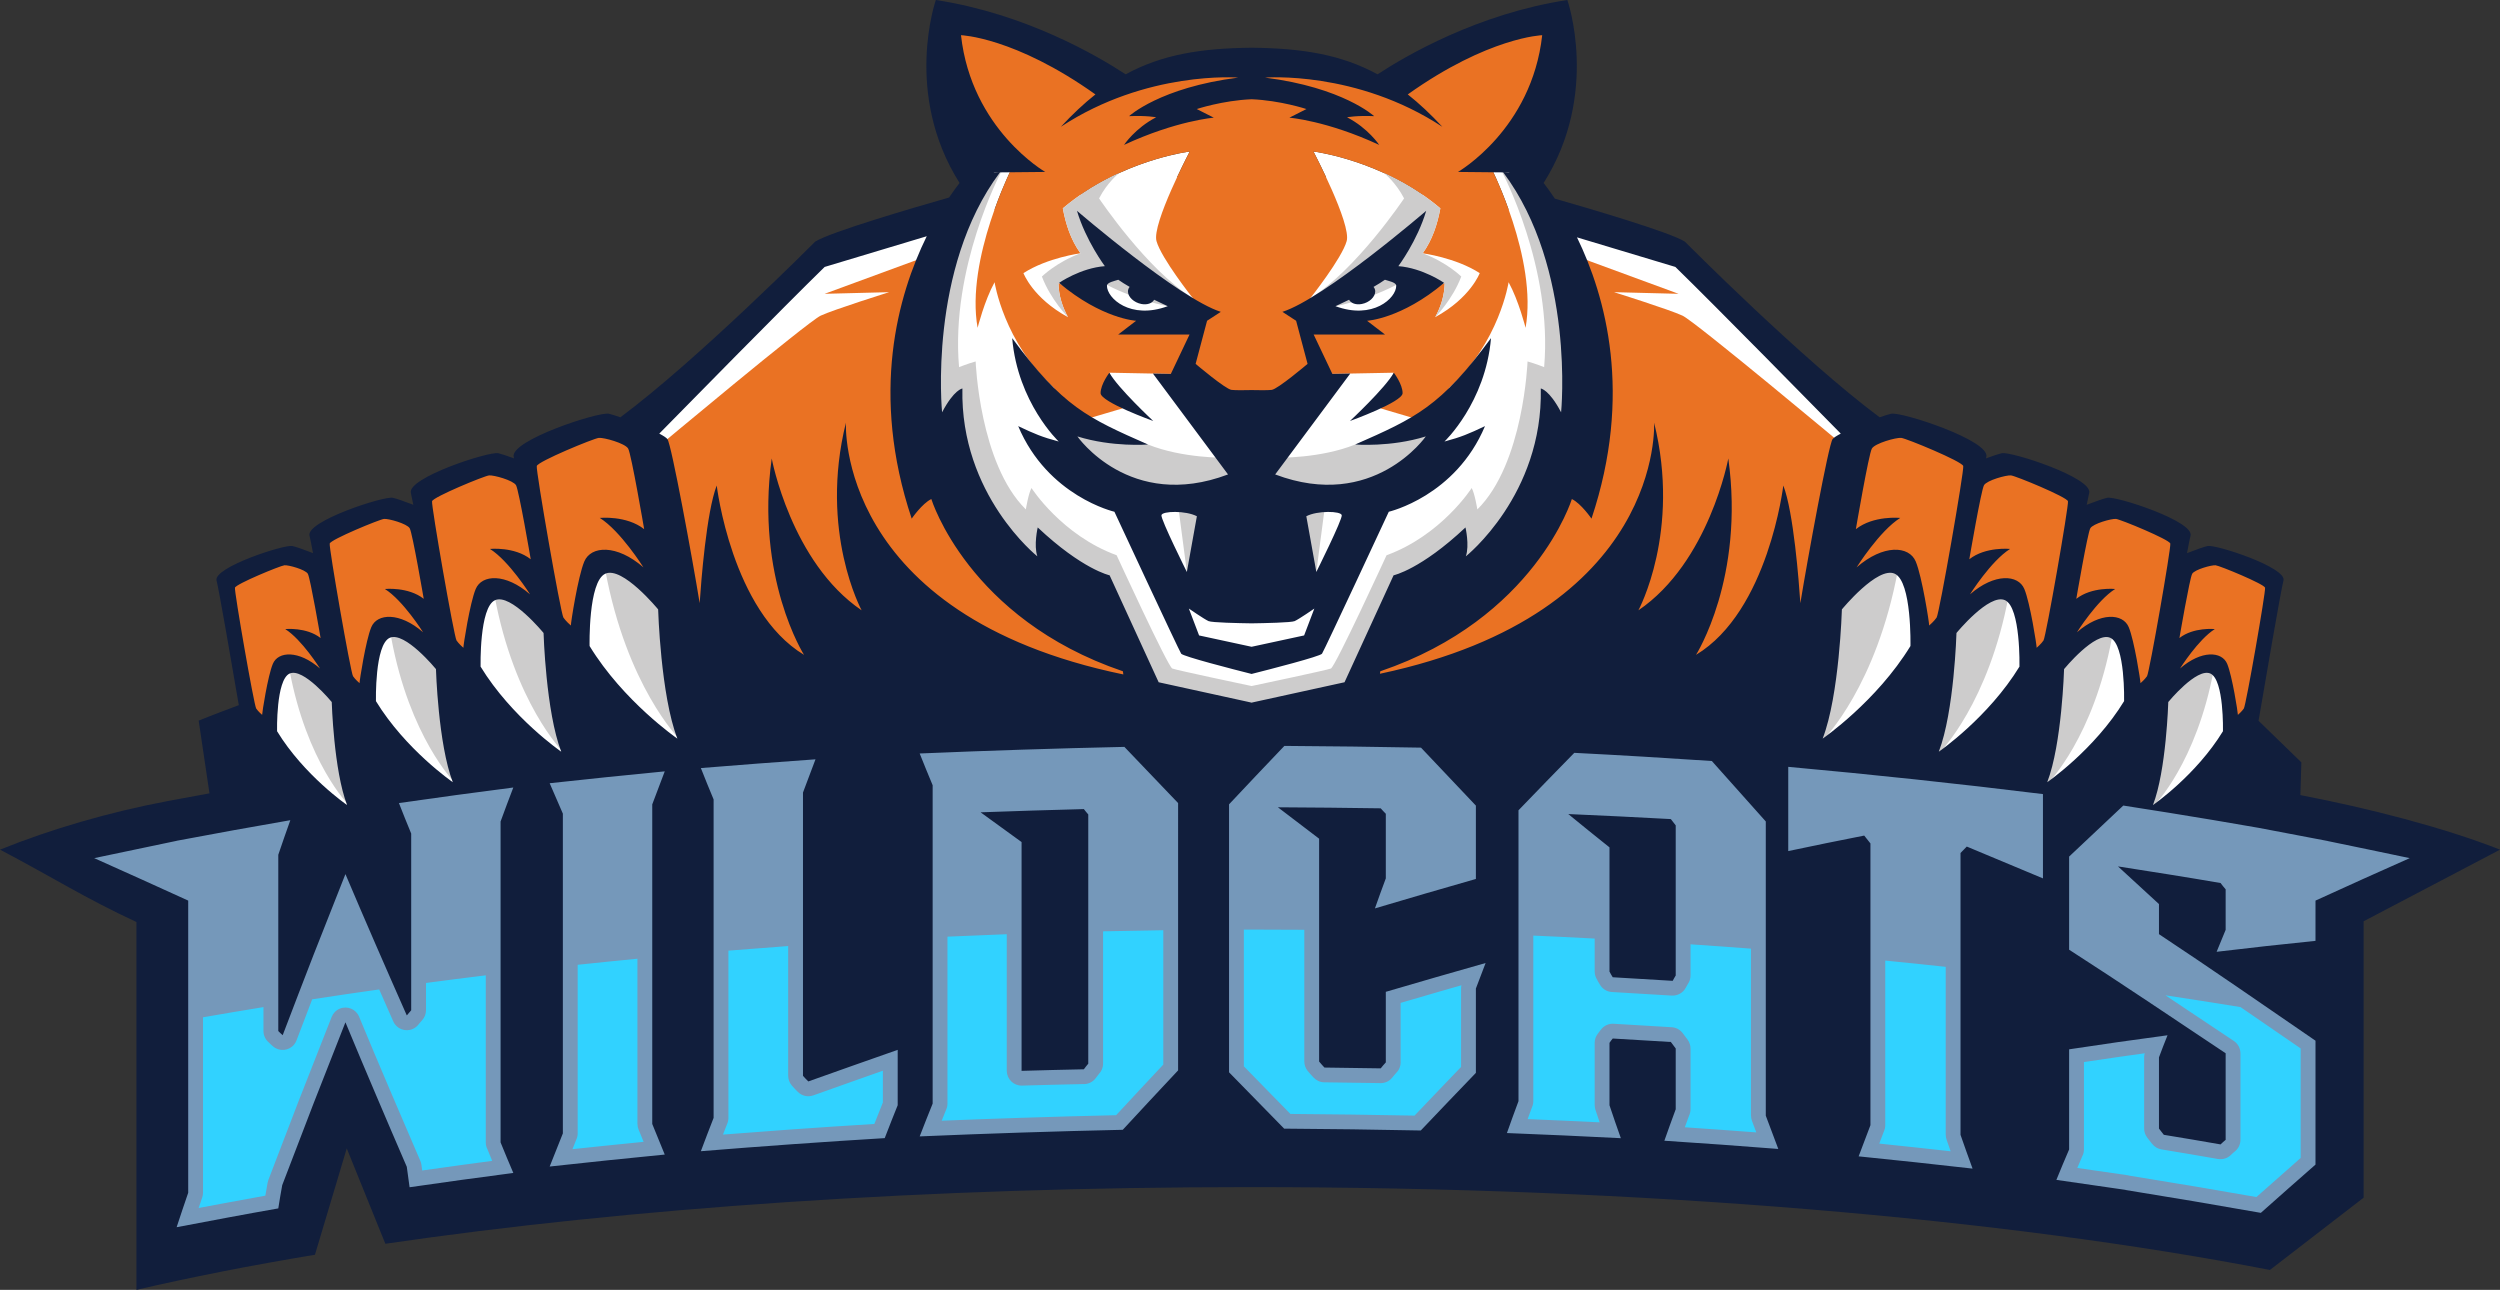
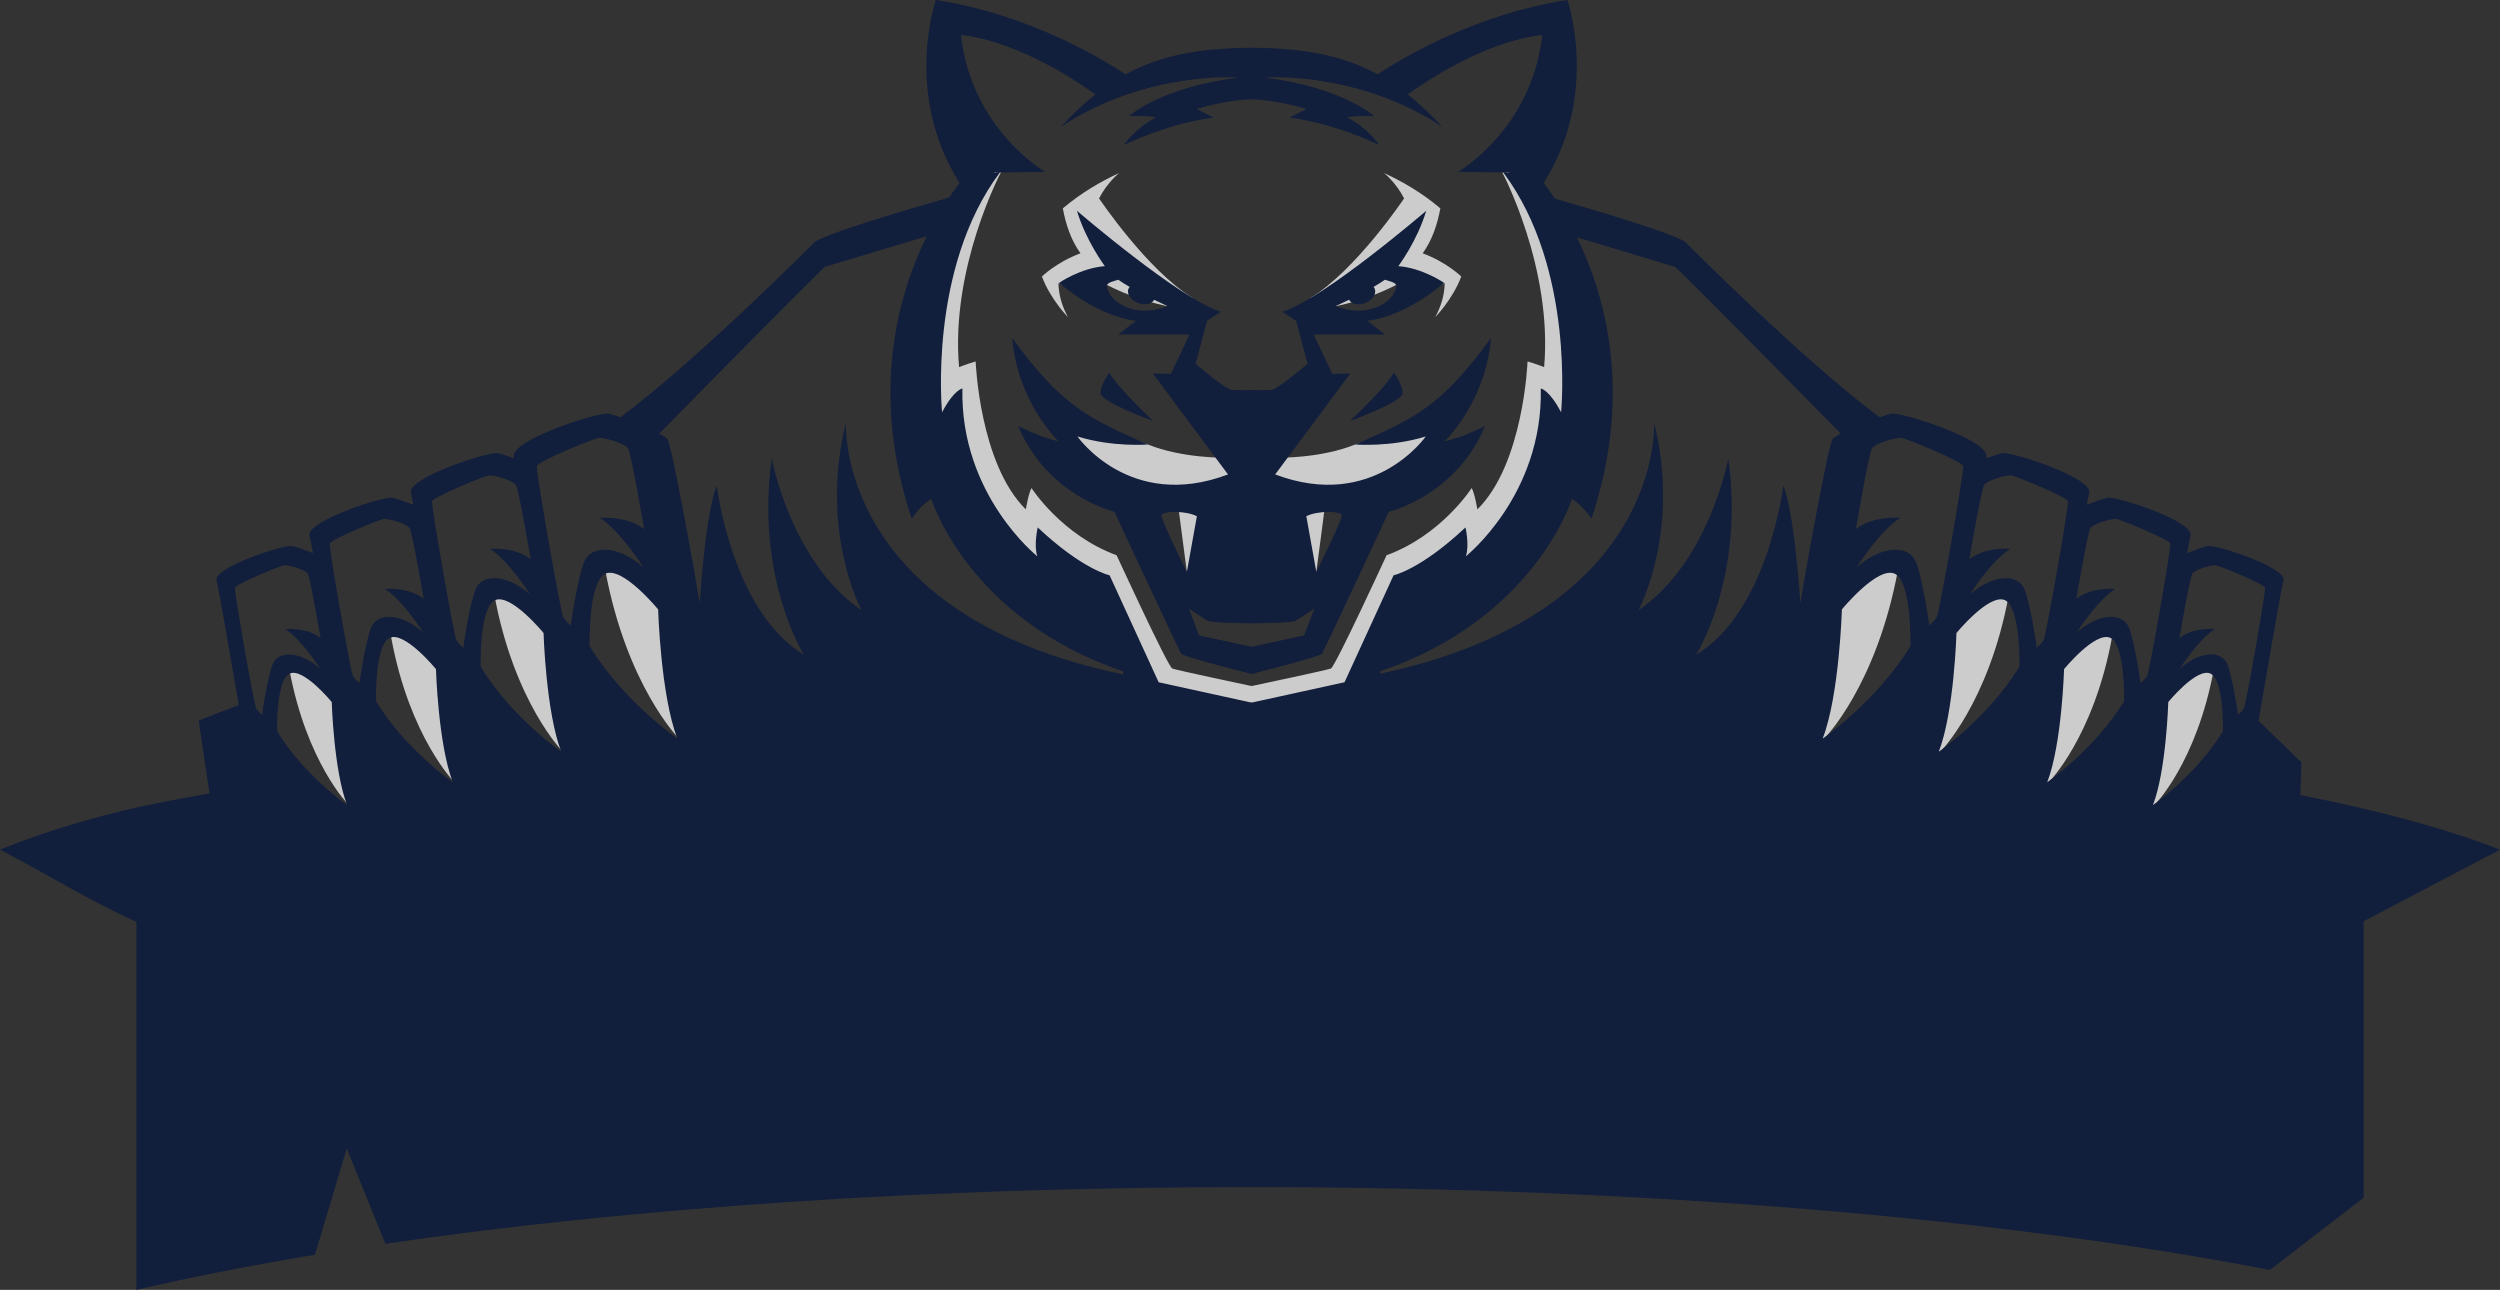
<svg xmlns="http://www.w3.org/2000/svg" clip-rule="evenodd" fill-rule="evenodd" height="1165.5" preserveAspectRatio="xMidYMid meet" stroke-linejoin="round" stroke-miterlimit="2" version="1.0" viewBox="0.0 0.0 2258.9 1165.5" width="2258.9" zoomAndPan="magnify">
  <rect x="0.0" y="0.0" width="2258.9" height="1165.5" fill="#333333" stroke="none" />
  <g>
    <g id="change1_1">
-       <path d="M1015.99,2338.97L546.936,2395.91L546.936,2586L1015.99,2529.06L1015.99,2338.97ZM1896.94,2338.97L2365.99,2395.91L2365.99,2586L1896.94,2529.06L1896.94,2338.97ZM1525.18,1999.27C1519.03,1986.14 1513.76,1976.11 1513.76,1976.11C1513.76,1976.11 1564.12,1982.3 1611.57,2014.65C1640.03,2019.72 1668.12,2024.74 1690.19,2028.7C1681.97,2005.61 1673.85,1989.7 1673.85,1989.7L1699.95,1989.69C1699.95,1989.69 1708.18,2008.14 1718.73,2033.85C1727.81,2035.5 1733.36,2036.52 1733.98,2036.68L1847.7,2066.57L2016.31,2235.1L1976.72,2277.89L1724.5,2273.21C1723.49,2275 1722.46,2276.84 1721.41,2278.74C1679.71,2353.99 1580.37,2414.3 1580.37,2414.3L1554.62,2469.25L1457.89,2494.92L1457.89,2494.93L1457.87,2494.93L1457.87,2494.92L1361.15,2469.25L1335.4,2414.3C1335.4,2414.3 1236.05,2353.99 1194.36,2278.74C1193.31,2276.84 1192.28,2275 1191.27,2273.21L939.067,2277.89L899.475,2235.1L1068.09,2066.57L1181.8,2036.68C1182.42,2036.52 1187.97,2035.5 1197.03,2033.85C1207.58,2008.14 1215.82,1989.69 1215.82,1989.69L1241.91,1989.7C1241.91,1989.7 1233.8,2005.61 1225.57,2028.71C1247.65,2024.74 1275.74,2019.73 1304.2,2014.65C1351.65,1982.3 1402,1976.11 1402,1976.11C1402,1976.11 1396.73,1986.14 1390.58,1999.27C1418.66,1994.28 1438.03,1990.84 1438.03,1990.84L1457.89,2127.13L1477.75,1990.84C1477.75,1990.84 1497.1,1994.28 1525.18,1999.27ZM1450.19,2268.41L1457.89,2268.27L1465.58,2268.41L1478.58,2303.22L1457.88,2361.8L1437.19,2303.22L1450.19,2268.41Z" fill="#fff" transform="translate(-327 -1839.21)" />
-     </g>
+       </g>
    <g id="change2_1">
-       <path d="M1873.98,470.632C1879.9,467.953 1908.01,459.291 1911.38,459.967C1915.33,460.754 1959.1,479.288 1959.1,479.288L1964.22,504.242L2004.46,502.954L2053.37,528.983C2053.37,528.983 2029.89,648.167 2027.63,653.646C2025.36,659.125 2013.3,663.704 2013.3,663.704C2013.3,663.704 2005.64,606.279 1996.97,605.096C1988.29,603.912 1952.54,633.858 1945.69,632.313C1938.85,630.767 1926.37,627.183 1926.37,627.183C1926.37,627.183 1916.91,568.025 1902.31,568.417C1887.72,568.817 1857.95,591.2 1857.95,591.2L1835.26,599.575C1835.26,599.575 1821.46,534.108 1810.41,533.713C1799.38,533.317 1757.18,565.658 1757.18,565.658L1735.09,579.854C1735.09,579.854 1724.43,511.225 1703.92,511.621C1683.42,512.017 1655.41,528.975 1655.41,528.975L1617.07,596.733C1617.07,596.733 1505.15,631.908 1460.98,627.175C1416.8,622.442 1217.81,638.4 1217.81,638.4L1250.37,556.975L1280.17,553.208C1280.17,553.208 1363.95,502.962 1377.36,464.312C1390.78,425.662 1426.46,383.013 1419.17,323.121C1411.88,263.225 1390.49,196.425 1390.49,196.425C1390.49,196.425 1395.42,197.692 1403.35,199.729L1400.49,200.779L1424.38,232.767L1516.67,266.688L1458.35,265.204C1458.35,265.204 1508.39,280.887 1520.22,286.408C1532.05,291.929 1669.7,407.092 1669.7,407.092C1669.7,407.092 1678.19,398.867 1688.71,387.4C1701.07,390.2 1775.33,407.262 1777.68,413.033C1780.24,419.333 1781.62,433.542 1781.62,433.542C1781.62,433.542 1817.51,418.95 1826.59,422.496C1835.65,426.046 1871.95,443.796 1871.95,443.796C1871.95,443.796 1875.76,466.156 1873.98,470.632C1872.96,471.089 1872.6,471.373 1873.12,471.404C1873.49,471.426 1873.77,471.148 1873.98,470.632ZM380.904,470.632C381.916,471.089 382.279,471.373 381.758,471.404C381.389,471.426 381.109,471.148 380.904,470.632C374.988,467.953 346.87,459.291 343.5,459.967C339.554,460.754 295.779,479.288 295.779,479.288L290.663,504.242L250.425,502.954L201.521,528.983C201.521,528.983 224.992,648.167 227.254,653.646C229.521,659.125 241.579,663.704 241.579,663.704C241.579,663.704 249.238,606.279 257.917,605.096C266.592,603.912 302.342,633.858 309.188,632.313C316.029,630.767 328.513,627.183 328.513,627.183C328.513,627.183 337.975,568.025 352.571,568.417C367.163,568.817 396.929,591.2 396.929,591.2L419.617,599.575C419.617,599.575 433.425,534.108 444.467,533.713C455.508,533.317 497.708,565.658 497.708,565.658L519.796,579.854C519.796,579.854 530.446,511.225 550.958,511.621C571.467,512.017 599.467,528.975 599.467,528.975L637.808,596.733C637.808,596.733 749.737,631.908 793.908,627.175C838.083,622.442 1037.07,638.4 1037.07,638.4L1004.52,556.975L974.712,553.208C974.712,553.208 890.925,502.962 877.517,464.312C864.108,425.662 828.417,383.013 835.712,323.121C843.004,263.225 864.4,196.425 864.4,196.425L855.592,198.683L861.3,200.779L837.4,232.767L745.112,266.688L803.437,265.204C803.437,265.204 753.392,280.887 741.563,286.408C729.729,291.929 592.087,407.092 592.087,407.092C592.087,407.092 582.171,397.492 570.492,384.571L567.912,387.008C567.912,387.008 479.762,406.738 477.2,413.033C474.642,419.333 473.258,433.542 473.258,433.542C473.258,433.542 437.371,418.95 428.3,422.496C419.225,426.046 382.942,443.796 382.942,443.796C382.942,443.796 379.124,466.156 380.904,470.632Z" fill="#ea7223" transform="translate(0 -1.21)" />
-     </g>
+       </g>
    <g id="change2_2">
-       <path d="M1226.46,631.552C1225.13,634.964 1224.44,637.425 1224.72,638.4C1226,642.988 1161.2,658.517 1135.88,664.396L1135.88,666.683C1135.88,666.683 1134.05,666.271 1130.89,665.546C1127.74,666.271 1125.91,666.683 1125.91,666.683L1125.91,664.396C1100.58,658.517 1035.78,642.988 1037.07,638.4C1037.34,637.425 1036.65,634.966 1035.32,631.557L1130.87,656.921L1130.87,656.925L1130.89,656.925L1130.89,656.921L1226.46,631.552ZM1436.02,330.144C1436.74,333.29 1437.41,336.261 1438.02,339.033C1449.2,389.912 1435.28,374.583 1400.41,450.508C1365.54,526.438 1254.35,576.3 1254.35,576.3C1254.35,576.3 1251.29,581.833 1247.13,589.61L1253.37,576.3C1253.37,576.3 1352.71,515.988 1394.41,440.737C1436.1,365.492 1442.24,382.213 1436.1,330.854C1436.08,330.618 1436.05,330.38 1436.02,330.144ZM825.72,330.349L825.658,330.854C819.529,382.213 825.658,365.492 867.358,440.737C909.054,515.988 1008.4,576.3 1008.4,576.3L1014.5,589.327C1010.42,581.699 1007.43,576.3 1007.43,576.3C1007.43,576.3 896.25,526.438 861.375,450.508C826.504,374.583 812.587,389.912 823.763,339.033C824.359,336.317 825.014,333.41 825.72,330.349ZM837.757,282.297C851.999,229.18 871.44,167.979 883.675,161.217C883.675,161.217 849.538,29.408 858.104,17.338C866.667,5.267 1004.45,77.854 1004.45,77.854C1004.45,77.854 1046.7,55.679 1130.89,58.062C1215.09,55.679 1257.33,77.854 1257.33,77.854C1257.33,77.854 1395.12,5.267 1403.68,17.338C1412.25,29.408 1378.11,161.217 1378.11,161.217C1390.37,167.996 1409.88,229.474 1424.13,282.687C1405.59,224.831 1372.95,151.687 1372.95,151.687L1346.85,151.7C1346.85,151.7 1389.48,235.308 1378.44,297.417C1378.44,297.417 1372.3,272.929 1363.11,256.208C1363.11,256.208 1354.78,310.792 1309.58,351.583L1290.15,382.817L1247.52,370.225L1259.38,337.971L1203.84,339.054L1136.86,425.808L1151.58,465.225L1130.88,523.804L1110.19,465.225L1124.91,425.813L1057.93,339.054L1002.38,337.971L1014.24,370.225L971.617,382.817L952.175,351.583C906.979,310.792 898.658,256.208 898.658,256.208C889.458,272.929 883.329,297.417 883.329,297.417C872.287,235.308 914.912,151.7 914.912,151.7L888.817,151.687C888.817,151.687 856.326,224.503 837.757,282.297ZM1052.92,268.9L1077.71,270.504C1077.71,270.504 1049.24,234.554 1044.95,219.029C1040.66,203.504 1075,138.108 1075,138.108C1075,138.108 1011.83,145.875 960.325,189.471C963.021,203.854 967.429,217.687 976.267,230.079C976.267,230.079 946.521,233.963 924.746,247.996C924.746,247.996 933.087,270.458 964.979,287.775C959.863,278.383 956.592,268.246 956.383,256.863C976.108,266.383 1006.92,283.533 1033.29,287.117C1059.65,290.7 1074.37,284.429 1074.37,284.429L1052.92,268.9ZM1208.84,268.9L1184.05,270.504C1184.05,270.504 1212.52,234.554 1216.81,219.029C1221.1,203.504 1186.76,138.108 1186.76,138.108C1186.76,138.108 1249.93,145.875 1301.45,189.471C1298.74,203.85 1294.34,217.687 1285.5,230.079C1285.5,230.079 1315.25,233.963 1337.02,247.996C1337.02,247.996 1328.68,270.458 1296.79,287.775C1301.9,278.383 1305.18,268.246 1305.38,256.863C1285.66,266.383 1254.85,283.533 1228.48,287.117C1202.11,290.7 1187.4,284.429 1187.4,284.429L1208.84,268.9Z" fill="#ea7223" transform="translate(0 -1.21)" />
-     </g>
+       </g>
    <g id="change3_1">
      <path d="M1941.75,732.717L1946.74,728.621C1946.74,728.621 1984.67,690.488 2000.3,606.108C2000.3,606.108 1998,601.158 1992.96,600.258C1987.92,599.363 1957.01,625.883 1956.7,627.742C1956.38,629.604 1941.75,732.717 1941.75,732.717ZM320.017,732.717L315.025,728.621C315.025,728.621 277.087,690.488 261.467,606.108C261.467,606.108 263.771,601.158 268.808,600.258C273.846,599.363 304.75,625.883 305.067,627.742C305.379,629.604 320.017,732.717 320.017,732.717ZM1845.91,712.333L1851.22,707.971C1851.22,707.971 1891.61,667.375 1908.25,577.537C1908.25,577.537 1905.79,572.275 1900.43,571.313C1895.06,570.354 1862.16,598.592 1861.83,600.575C1861.49,602.554 1845.91,712.333 1845.91,712.333ZM415.858,712.333L410.546,707.971C410.546,707.971 370.15,667.375 353.517,577.537C353.517,577.537 355.975,572.275 361.338,571.313C366.7,570.354 399.604,598.592 399.938,600.575C400.275,602.554 415.858,712.333 415.858,712.333ZM1747.48,685.133L1753.23,680.417C1753.23,680.417 1796.97,636.458 1814.98,539.196C1814.98,539.196 1812.32,533.496 1806.51,532.458C1800.71,531.417 1765.08,561.992 1764.72,564.138C1764.35,566.283 1747.48,685.133 1747.48,685.133ZM514.279,685.133L508.529,680.417C508.529,680.417 464.796,636.458 446.787,539.196C446.787,539.196 449.446,533.496 455.25,532.458C461.058,531.417 496.679,561.992 497.046,564.138C497.408,566.283 514.279,685.133 514.279,685.133ZM619.675,673.692L613.467,668.604C613.467,668.604 566.296,621.192 546.871,516.275C546.871,516.275 549.742,510.129 556,509.008C562.262,507.888 600.692,540.867 601.083,543.179C601.475,545.496 619.675,673.692 619.675,673.692ZM1642.1,673.692L1648.3,668.604C1648.3,668.604 1695.47,621.192 1714.89,516.275C1714.89,516.275 1712.03,510.129 1705.76,509.008C1699.5,507.888 1661.08,540.867 1660.68,543.179C1660.29,545.496 1642.1,673.692 1642.1,673.692ZM882.108,151.571L904.396,156.967C904.396,156.967 858.679,243.012 866.567,332.933C866.567,332.933 874.454,329.775 881.554,327.804C881.554,327.804 885,420.188 926.908,461.5C926.908,461.5 929.275,446.908 932.037,442.175C932.037,442.175 959.254,484.771 1008.94,502.913C1008.94,502.913 1055.28,603.679 1059.22,605.254C1062.91,606.725 1122.92,619.4 1130.89,621.088C1138.86,619.4 1198.88,606.725 1202.55,605.254C1206.5,603.679 1252.84,502.913 1252.84,502.913C1302.53,484.771 1329.75,442.175 1329.75,442.175C1332.51,446.908 1334.87,461.5 1334.87,461.5C1376.78,420.188 1380.23,327.804 1380.23,327.804C1387.33,329.775 1395.22,332.933 1395.22,332.933C1403.1,243.012 1357.39,156.967 1357.39,156.967L1379.67,151.571C1429.17,234.846 1429.78,381.425 1430.81,393.521C1431.83,405.613 1408.9,408.879 1406.65,407.858C1404.4,406.842 1376.82,477.1 1355.55,501.446C1334.29,525.783 1270.58,545.896 1270.58,545.896L1223.26,624.383C1223.26,624.383 1170.85,646.083 1170.03,642.917C1169.25,640.033 1136.68,636.721 1130.89,636.158C1125.1,636.721 1092.53,640.033 1091.76,642.917C1090.92,646.083 1038.53,624.383 1038.53,624.383L991.196,545.896C991.196,545.896 927.496,525.783 906.233,501.446C884.971,477.1 857.387,406.842 855.133,407.858C852.875,408.879 829.954,405.613 830.979,393.521C832,381.425 832.621,234.846 882.108,151.571ZM1151.1,466.558L1151.58,465.225L1140.85,436.521L1154.71,414.75C1154.71,414.75 1192.97,415.542 1224.51,402.846C1256.05,390.15 1278.15,385.962 1278.15,385.962C1306.15,380.046 1295.9,397.396 1295.9,404.104C1295.9,410.808 1232.01,449.454 1232.01,449.454L1196.47,463.896L1189.38,518.008L1157.07,474.7L1151.1,466.558ZM1120.91,436.521L1110.19,465.225L1110.66,466.558L1104.69,474.7L1072.4,518.008L1065.29,463.896L1029.76,449.454C1029.76,449.454 965.871,410.808 965.871,404.104C965.871,397.396 955.613,380.046 983.613,385.962C983.613,385.962 1005.71,390.15 1037.26,402.846C1068.8,415.542 1107.06,414.75 1107.06,414.75L1120.91,436.521ZM1250.6,157.587C1251.01,157.917 1261.33,166.179 1268.68,180.479C1268.68,180.479 1225.25,245.367 1184.05,270.504L1208.84,268.9L1199.62,275.571L1206.65,277.85C1206.65,277.85 1232.55,273.496 1261.46,258.733L1279.78,269.463C1289.3,264.933 1298.1,260.379 1305.38,256.863C1305.18,268.246 1301.9,278.383 1296.79,287.775C1296.79,287.775 1312.46,271.979 1320.34,251.075C1320.34,251.075 1307.45,238.271 1285.5,230.079C1294.34,217.687 1298.74,203.85 1301.45,189.471C1284.87,175.442 1267.09,165.129 1250.6,157.587ZM1011.18,157.583C1010.79,157.892 1000.44,166.158 993.088,180.479C993.088,180.479 1036.53,245.371 1077.71,270.504L1052.92,268.9L1062.14,275.571L1055.12,277.85C1055.12,277.85 1029.22,273.496 1000.31,258.733L981.988,269.463C972.463,264.933 963.667,260.379 956.383,256.863C956.592,268.246 959.863,278.383 964.979,287.775C964.979,287.775 949.313,271.979 941.425,251.075C941.425,251.075 954.317,238.271 976.267,230.079C967.429,217.687 963.021,203.854 960.325,189.471C976.9,175.442 994.679,165.129 1011.18,157.583Z" fill="#cdcccc" transform="translate(0 -1.21)" />
    </g>
    <g id="change4_1">
      <path d="M215.783,638.362C209.065,599.012 197.845,533.992 195.667,525.779C192.525,513.9 256.983,492.954 264.246,494.567C267.364,495.262 274.935,497.883 282.839,501.011C281.351,493.048 280.225,487.394 279.658,485.254C276.208,472.208 346.967,449.213 354.942,450.979C358.112,451.684 365.487,454.212 373.458,457.315C372.45,452.075 371.681,448.353 371.238,446.679C367.617,432.992 441.875,408.854 450.246,410.717C452.863,411.298 458.213,413.063 464.45,415.374C464.343,414.911 464.245,414.514 464.158,414.187C460.217,399.292 541.046,373.017 550.154,375.042C552.259,375.51 555.986,376.68 560.528,378.275C629.958,326.739 736.579,219.521 736.579,219.521C750.463,210.729 826.94,188.417 857.539,179.687C861.185,174.265 864.43,169.862 867.017,166.525C815.95,85.75 845.596,1.212 845.596,1.212C926.617,13.6 991.642,51.658 1017.08,68.367C1049.87,50.492 1085.22,44.771 1130.89,44.325C1176.56,44.771 1211.91,50.492 1244.71,68.367C1270.15,51.658 1335.17,13.6 1416.19,1.212C1416.19,1.212 1445.84,85.75 1394.76,166.525C1397.51,170.068 1401,174.813 1404.92,180.695C1437.48,190.024 1508.98,211.05 1522.35,219.521C1522.35,219.521 1628.97,326.739 1698.4,378.274C1702.94,376.68 1706.67,375.51 1708.77,375.042C1717.89,373.017 1798.72,399.292 1794.77,414.187C1794.68,414.512 1794.59,414.908 1794.48,415.374C1800.72,413.062 1806.07,411.298 1808.68,410.717C1817.06,408.854 1891.32,432.992 1887.69,446.679C1887.25,448.353 1886.48,452.075 1885.47,457.315C1893.44,454.212 1900.82,451.684 1903.99,450.979C1911.96,449.213 1982.73,472.208 1979.27,485.254C1978.7,487.394 1977.58,493.048 1976.09,501.011C1984,497.883 1991.57,495.262 1994.68,494.567C2001.95,492.954 2066.41,513.9 2063.26,525.779C2060.8,535.083 2046.73,617.279 2040.74,652.483L2079.42,690.046L2078.53,719.633C2139.88,731.4 2208.23,748.925 2258.93,768.925C2217.77,790.537 2176.82,812.1 2135.67,833.646L2135.67,1083.39L2051.01,1148.7C1811.55,1102.33 1486.94,1073.83 1129.46,1073.83C837.65,1073.83 567.767,1092.82 348.188,1125.03L313.308,1038.84L284.575,1134.95C226.508,1144.59 172.542,1155.2 123.267,1166.67L123.267,834.304C76.213,812.446 47.787,794.013 0,768.925C46.358,750.196 98.987,734.942 151.213,725.083C160.979,723.246 173.412,720.942 189.271,718.046L179.508,652.333C179.508,652.333 192.785,646.913 215.783,638.362ZM1959.17,635.529C1959.17,635.529 1957.38,697.388 1945.32,728.621C1945.32,728.621 1984.22,701.812 2008.58,661.913C2008.58,661.913 2009.66,615.483 1997.27,609.825C1984.88,604.171 1959.17,635.529 1959.17,635.529ZM299.75,635.529C299.75,635.529 301.554,697.388 313.608,728.621C313.608,728.621 274.708,701.812 250.35,661.913C250.35,661.913 249.271,615.483 261.658,609.825C274.05,604.171 299.75,635.529 299.75,635.529ZM1865.02,605.762C1865.02,605.762 1863.03,673.683 1849.8,707.971C1849.8,707.971 1892.5,678.542 1919.25,634.725C1919.25,634.725 1920.43,583.746 1906.83,577.537C1893.23,571.329 1865.02,605.762 1865.02,605.762ZM393.913,605.762C393.913,605.762 395.896,673.683 409.129,707.971C409.129,707.971 366.425,678.542 339.683,634.725C339.683,634.725 338.5,583.746 352.1,577.537C365.7,571.329 393.913,605.762 393.913,605.762ZM1767.79,573.15C1767.79,573.15 1765.71,644.425 1751.82,680.417C1751.82,680.417 1796.63,649.525 1824.7,603.546C1824.7,603.546 1825.94,550.046 1811.67,543.529C1797.39,537.012 1767.79,573.15 1767.79,573.15ZM491.142,573.15C491.142,573.15 493.225,644.425 507.113,680.417C507.113,680.417 462.3,649.525 434.233,603.546C434.233,603.546 432.992,550.046 447.263,543.529C461.537,537.012 491.142,573.15 491.142,573.15ZM594.671,551.842C594.671,551.842 596.933,629.429 612.05,668.604C612.05,668.604 563.275,634.979 532.725,584.933C532.725,584.933 531.371,526.696 546.908,519.604C562.442,512.513 594.671,551.842 594.671,551.842ZM1664.26,551.842C1664.26,551.842 1662,629.429 1646.88,668.604C1646.88,668.604 1695.65,634.979 1726.21,584.933C1726.21,584.933 1727.56,526.696 1712.02,519.604C1696.49,512.513 1664.26,551.842 1664.26,551.842ZM2022.07,647.136C2022.07,647.221 2022.05,647.236 2022.03,647.175L2022.07,647.136C2022.14,645.329 2016.97,612.011 2012.41,601.058C2007.64,589.588 1989,588.483 1969.78,605.254C1969.78,605.254 1986.2,579.05 2001.23,569.617C2001.23,569.617 1982,567.667 1969.24,577.725C1969.24,577.725 1978.51,523.5 1980.78,519.654C1983.05,515.812 1998.26,511.621 2001.93,511.971C2005.6,512.317 2045.9,528.942 2046.63,532.246C2047.35,535.55 2029.4,638.554 2027.44,641.408C2025.61,644.073 2022.49,646.781 2022.07,647.136ZM236.858,647.135C236.784,645.322 241.954,612.01 246.517,601.058C251.292,589.588 269.925,588.483 289.15,605.254C289.15,605.254 272.725,579.05 257.696,569.617C257.696,569.617 276.937,567.667 289.683,577.725C289.683,577.725 280.417,523.5 278.146,519.654C275.875,515.812 260.675,511.621 257.004,511.971C253.333,512.317 213.029,528.942 212.3,532.246C211.571,535.55 229.529,638.554 231.487,641.408C233.312,644.072 236.44,646.779 236.858,647.135C236.861,647.221 236.876,647.237 236.904,647.175L236.858,647.135ZM1002.6,521.037C1002.6,521.037 978.042,515.817 937.638,477.783C937.638,477.783 933.883,493.862 937.317,503.904C937.317,503.904 867.479,448.458 869.588,352.229C869.588,352.229 862.038,353.146 851.233,373.767C851.233,373.767 838.296,244.033 903.513,156.971L897.854,157.321L898.325,157.021L944.425,156.562C944.425,156.562 877.729,118.237 868.317,33.008C868.317,33.008 916.8,34.608 989.779,86.525C979.417,94.717 969.092,104.392 958.537,115.779C1036.17,64.687 1118.75,71.333 1118.75,71.333C1048.17,80.267 1020.18,106.158 1020.18,106.158C1036.17,105.471 1044.64,107.188 1044.64,107.188C1025.55,117.071 1015.62,132.137 1015.62,132.137C1062.83,110.229 1096.75,107.533 1096.75,107.533L1081.34,99.742C1081.34,99.742 1104.73,91.975 1130.89,90.883C1157.05,91.975 1180.44,99.742 1180.44,99.742L1165.03,107.533C1165.03,107.533 1198.95,110.229 1246.17,132.137C1246.17,132.137 1236.24,117.071 1217.14,107.188C1217.14,107.188 1225.61,105.471 1241.61,106.158C1241.61,106.158 1213.62,80.267 1143.04,71.333C1143.04,71.333 1225.62,64.687 1303.24,115.779C1292.7,104.392 1282.37,94.717 1272,86.525C1344.98,34.608 1393.47,33.008 1393.47,33.008C1384.05,118.237 1317.36,156.562 1317.36,156.562L1363.45,157.021L1363.93,157.321L1358.27,156.971C1423.49,244.033 1410.55,373.767 1410.55,373.767C1399.74,353.146 1392.2,352.229 1392.2,352.229C1394.31,448.458 1324.47,503.904 1324.47,503.904C1327.9,493.862 1324.15,477.783 1324.15,477.783C1283.74,515.817 1259.18,521.037 1259.18,521.037L1214.86,617.671L1130.89,636.071L1046.92,617.671L1002.6,521.037ZM324.874,618.502C324.796,616.507 330.471,579.933 335.475,567.912C340.717,555.312 361.175,554.104 382.275,572.512C382.275,572.512 364.246,543.746 347.75,533.388C347.75,533.388 368.871,531.246 382.863,542.288C382.863,542.288 372.687,482.75 370.196,478.529C367.704,474.308 351.017,469.704 346.988,470.087C342.962,470.475 298.717,488.729 297.917,492.354C297.117,495.983 316.833,609.083 318.979,612.217C320.983,615.141 324.417,618.113 324.874,618.502C324.878,618.597 324.895,618.614 324.925,618.546L324.874,618.502ZM1934.05,618.502C1934.05,618.597 1934.03,618.614 1934,618.546L1934.05,618.502C1934.13,616.507 1928.46,579.933 1923.45,567.912C1918.21,555.312 1897.75,554.104 1876.65,572.512C1876.65,572.512 1894.68,543.746 1911.18,533.388C1911.18,533.388 1890.05,531.246 1876.06,542.288C1876.06,542.288 1886.24,482.75 1888.73,478.529C1891.23,474.308 1907.91,469.704 1911.94,470.087C1915.97,470.475 1960.22,488.729 1961.01,492.354C1961.81,495.983 1942.1,609.083 1939.95,612.217C1937.94,615.141 1934.51,618.112 1934.05,618.502ZM632.194,546.184C625.523,505.27 606.686,402.774 603.067,397.975C602.106,396.701 599.408,394.961 595.694,393.003C618.225,370.038 707.693,278.947 745.129,242.4L837.383,214.653C811.128,268.03 786.095,357.043 823.771,469.838C823.771,469.838 833.171,456.138 841.517,452.125C841.517,452.125 874.633,560.171 1014.61,607.754L1015,610.615C754.583,556.692 764.35,383.096 764.35,383.096C739.9,481.692 778.55,552.688 778.55,552.688C714.654,509.3 697.304,415.438 697.304,415.438C682.317,523.5 726.487,592.912 726.487,592.912C661.021,553.475 647.608,439.887 647.608,439.887C638.308,463.8 633.485,526.854 632.194,546.184ZM1288.67,191.671C1288.67,191.671 1196.64,270.9 1158.72,282.988L1171.12,291.046L1181.47,329.992C1181.47,329.992 1154.57,352.821 1149.05,353.492C1145.57,353.917 1136.84,353.804 1130.89,353.662C1124.95,353.804 1116.22,353.917 1112.73,353.492C1107.21,352.821 1080.32,329.992 1080.32,329.992L1090.66,291.046L1103.07,282.988C1065.15,270.9 973.104,191.671 973.104,191.671C981.125,218.729 998.3,241.696 998.3,241.696C976.237,243.375 956.933,256.8 956.933,256.8C995.542,289.367 1026.56,291.05 1026.56,291.05L1010.36,303.467L1074.82,303.467L1057.93,339.054L1041.73,338.721L1109.59,429.892C1020.71,463.492 973.492,395.542 973.492,395.542C1005.21,405.446 1037.27,402.842 1037.27,402.842C982.608,378.754 960.158,368.688 914.562,306.721C919.542,365.125 956.617,400.158 956.617,400.158C941.563,396.125 934.879,393.292 919.996,386.238C946.667,449.704 1006.94,463.608 1006.94,463.608C1006.94,463.608 1065.2,588.833 1067.27,591.858C1068.95,594.329 1114.35,605.983 1130.89,610.162C1147.44,605.983 1192.83,594.329 1194.52,591.858C1196.59,588.833 1254.85,463.608 1254.85,463.608C1254.85,463.608 1315.12,449.704 1341.78,386.238C1326.9,393.292 1320.22,396.125 1305.16,400.158C1305.16,400.158 1342.24,365.125 1347.22,306.721C1301.63,368.688 1279.18,378.754 1224.52,402.842C1224.52,402.842 1256.58,405.446 1288.29,395.542C1288.29,395.542 1241.08,463.492 1152.2,429.892L1220.05,338.721L1203.86,339.054L1186.96,303.467L1251.43,303.467L1235.22,291.05C1235.22,291.05 1266.24,289.367 1304.85,256.8C1304.85,256.8 1285.55,243.375 1263.49,241.696C1263.49,241.696 1280.66,218.729 1288.67,191.671ZM1663.24,393.001C1640.71,370.038 1551.24,278.947 1513.8,242.4L1424.89,215.656C1450.97,269.15 1475.45,357.752 1438.01,469.838C1438.01,469.838 1428.61,456.138 1420.27,452.125C1420.27,452.125 1387.15,560.171 1247.17,607.754L1246.86,610C1504.27,555.388 1494.58,383.096 1494.58,383.096C1519.03,481.692 1480.38,552.688 1480.38,552.688C1544.28,509.3 1561.63,415.438 1561.63,415.438C1576.61,523.5 1532.44,592.912 1532.44,592.912C1597.91,553.475 1611.32,439.887 1611.32,439.887C1620.62,463.815 1625.44,526.929 1626.73,546.217C1633.4,505.319 1652.24,402.775 1655.86,397.975C1656.82,396.701 1659.52,394.961 1663.24,393.001ZM418.693,586.521C418.608,584.432 424.562,546.043 429.817,533.425C435.321,520.208 456.783,518.937 478.933,538.258C478.933,538.258 460.008,508.067 442.7,497.196C442.7,497.196 464.863,494.95 479.546,506.538C479.546,506.538 468.871,444.05 466.254,439.621C463.638,435.196 446.125,430.367 441.9,430.767C437.671,431.167 391.238,450.325 390.396,454.133C389.558,457.937 410.25,576.633 412.504,579.925C414.605,582.989 418.212,586.111 418.693,586.521C418.696,586.62 418.714,586.638 418.746,586.567L418.693,586.521ZM1840.24,586.522C1840.24,586.62 1840.22,586.637 1840.19,586.567L1840.24,586.522C1840.32,584.44 1834.37,546.044 1829.12,533.425C1823.61,520.208 1802.14,518.937 1780,538.258C1780,538.258 1798.92,508.067 1816.23,497.196C1816.23,497.196 1794.07,494.95 1779.39,506.538C1779.39,506.538 1790.06,444.05 1792.67,439.621C1795.29,435.196 1812.8,430.367 1817.03,430.767C1821.26,431.167 1867.69,450.325 1868.53,454.133C1869.37,457.937 1848.68,576.633 1846.42,579.925C1844.33,582.99 1840.72,586.113 1840.24,586.522ZM1130.89,564.442C1142.4,564.279 1166.77,563.779 1169.8,562.417C1173.79,560.625 1187.59,551.071 1187.59,551.071L1178.35,575.363L1130.89,585.612L1083.44,575.363L1074.2,551.071C1074.2,551.071 1087.99,560.625 1091.98,562.417C1095.01,563.779 1119.39,564.279 1130.89,564.442ZM1743.12,566.4C1743.12,566.508 1743.1,566.527 1743.06,566.45L1743.12,566.4C1743.22,564.118 1736.73,522.346 1731.01,508.604C1725.02,494.221 1701.65,492.838 1677.55,513.867C1677.55,513.867 1698.15,481 1716.99,469.171C1716.99,469.171 1692.87,466.729 1676.88,479.342C1676.88,479.342 1688.5,411.329 1691.35,406.508C1694.2,401.687 1713.26,396.429 1717.86,396.867C1722.47,397.304 1773,418.158 1773.91,422.3C1774.83,426.446 1752.31,555.637 1749.85,559.221C1747.57,562.552 1743.65,565.951 1743.12,566.4ZM515.809,566.401C515.719,564.135 522.2,522.349 527.921,508.604C533.908,494.221 557.275,492.838 581.379,513.867C581.379,513.867 560.783,481 541.938,469.171C541.938,469.171 566.067,466.729 582.046,479.342C582.046,479.342 570.429,411.329 567.579,406.508C564.733,401.687 545.667,396.429 541.067,396.867C536.467,397.304 485.925,418.158 485.012,422.3C484.104,426.446 506.621,555.637 509.075,559.221C511.363,562.554 515.289,565.956 515.809,566.401C515.813,566.508 515.832,566.527 515.867,566.45L515.809,566.401ZM1180.33,467.667L1189.38,518.008C1189.38,518.008 1213.05,470.546 1212.35,466.713C1211.65,462.875 1190.42,462.392 1180.33,467.667ZM1081.45,467.667L1072.4,518.008C1072.4,518.008 1048.74,470.546 1049.43,466.713C1050.13,462.875 1071.36,462.392 1081.45,467.667ZM1042.03,381.608C1042.03,381.608 1009.97,351.729 1002.38,337.967C1002.38,337.967 994.454,348.375 994.454,356.433C994.454,364.488 1042.03,381.608 1042.03,381.608ZM1219.76,381.608C1219.76,381.608 1251.82,351.729 1259.4,337.967C1259.4,337.967 1267.33,348.375 1267.33,356.433C1267.33,364.488 1219.76,381.608 1219.76,381.608ZM1055.12,277.85C1055.12,277.85 1049.93,275.513 1042.82,272.046C1041.12,275.221 1036.63,276.879 1031.36,275.892C1024.64,274.633 1019.18,269.554 1019.18,264.554C1019.18,262.958 1019.74,261.567 1020.71,260.446C1016.9,258.25 1013.35,256.054 1010.43,253.983C1007.43,255.033 1000.23,256.325 1000.2,259.337C1000.08,270.562 1021.36,290.375 1055.12,277.85ZM1206.67,277.85C1206.67,277.85 1211.86,275.513 1218.97,272.046C1220.66,275.221 1225.15,276.879 1230.42,275.892C1237.15,274.633 1242.6,269.554 1242.6,264.554C1242.6,262.958 1242.05,261.567 1241.08,260.446C1244.88,258.25 1248.43,256.054 1251.36,253.983C1254.36,255.033 1261.55,256.325 1261.58,259.337C1261.71,270.562 1240.42,290.375 1206.67,277.85Z" fill="#111e3c" transform="translate(0 -1.21)" />
    </g>
    <g id="change5_1">
-       <path d="M141.431,174.713C142.334,172.316 143.238,169.933 144.142,167.55C135.808,168.365 127.472,169.205 119.188,170.122C120.142,172.33 121.096,174.524 122.05,176.72L122.05,246.051C121.096,248.446 120.142,250.842 119.188,253.238C127.472,252.311 135.808,251.47 144.142,250.643C143.238,248.422 142.334,246.213 141.431,244.006L141.431,174.713ZM151.974,249.914C165.23,248.835 178.536,247.882 191.841,247.079C192.745,244.709 193.699,242.325 194.653,239.941L194.653,227.937C188.176,230.208 181.699,232.49 175.272,234.786C174.871,234.385 174.469,233.983 174.117,233.569L174.117,172.141C175.021,169.746 175.925,167.349 176.829,164.94C168.543,165.542 160.259,166.145 151.974,166.834C152.878,169.105 153.782,171.389 154.736,173.634L154.736,242.688C153.782,245.098 152.878,247.519 151.974,249.914ZM235.021,232.152C230.502,232.252 225.983,232.353 221.515,232.49L221.515,182.879C218.554,180.722 215.59,178.589 212.627,176.431C220.059,176.167 227.54,175.917 235.021,175.729C235.322,176.117 235.624,176.506 235.976,176.895L235.976,230.936C235.624,231.337 235.322,231.75 235.021,232.152ZM255.457,174.424C251.54,170.359 247.675,166.309 243.808,162.243C228.996,162.57 214.184,163.047 199.422,163.674C200.327,165.969 201.281,168.266 202.234,170.56L202.234,239.59C201.281,241.961 200.327,244.345 199.422,246.703C214.083,246.076 228.745,245.6 243.457,245.272C247.423,240.971 251.44,236.668 255.456,232.391C255.457,227.562 255.456,222.719 255.456,217.9C255.457,213.072 255.456,208.23 255.456,203.4C255.457,198.584 255.456,193.742 255.456,188.913C255.457,184.097 255.456,179.254 255.457,174.424ZM300.495,215.355L300.495,230.659C300.093,231.086 299.741,231.512 299.39,231.951C295.322,231.889 291.257,231.825 287.188,231.775C286.786,231.337 286.386,230.91 286.034,230.471L286.034,182.15C283.022,179.881 280.058,177.61 277.097,175.34C284.528,175.378 291.959,175.452 299.39,175.565C299.741,175.955 300.093,176.355 300.495,176.745L300.495,190.757C299.69,192.927 298.888,195.097 298.134,197.266C305.415,195.097 312.694,192.978 320.026,190.882L320.026,174.976C316.06,170.773 312.093,166.597 308.126,162.407C298.234,162.219 288.345,162.093 278.501,162.03C274.486,166.245 270.468,170.46 266.502,174.7C266.503,179.542 266.502,184.396 266.502,189.226C266.503,194.067 266.502,198.923 266.502,203.751C266.503,208.594 266.502,213.437 266.502,218.278C266.503,223.12 266.502,227.963 266.502,232.805C270.468,236.869 274.436,240.932 278.452,245.021C288.294,245.085 298.185,245.222 308.077,245.423C312.042,241.259 316.009,237.095 320.026,232.93L320.026,214.641C320.729,212.797 321.431,210.952 322.134,209.108C314.904,211.154 307.673,213.248 300.495,215.355ZM362.302,177.898C362.653,178.363 363.006,178.814 363.357,179.266L363.357,211.817C363.104,212.22 362.905,212.596 362.704,212.972C358.336,212.708 354.017,212.458 349.699,212.195C349.448,211.78 349.197,211.38 348.997,210.965L348.997,184.032C345.983,181.637 343.021,179.229 340.059,176.807C347.44,177.121 354.87,177.497 362.302,177.898ZM363.357,240.819C362.504,243.104 361.699,245.373 360.896,247.644C369.13,248.184 377.364,248.772 385.598,249.425C384.695,247.028 383.792,244.621 382.888,242.213L382.888,178.414C378.972,174.022 375.055,169.67 371.188,165.305C361.248,164.64 351.305,164.038 341.365,163.535C337.298,167.675 333.281,171.827 329.265,175.992L329.265,239.063C328.411,241.372 327.558,243.681 326.755,245.977C334.988,246.289 343.222,246.678 351.458,247.092C350.604,244.722 349.8,242.338 348.997,239.954L348.997,226.419C349.197,226.105 349.448,225.791 349.699,225.479C353.867,225.717 358.085,225.98 362.302,226.23C362.653,226.708 363.006,227.172 363.357,227.636L363.357,240.819ZM425.113,185.25C425.566,184.784 426.018,184.322 426.471,183.856C431.941,186.14 437.466,188.448 442.987,190.757L442.987,172.479C424.562,170.208 406.134,168.24 387.759,166.571L387.759,184.836C393.231,183.682 398.704,182.553 404.228,181.474C404.68,182.05 405.131,182.615 405.582,183.18L405.582,244.27C404.729,246.515 403.875,248.772 403.021,251.03C411.257,251.846 419.489,252.762 427.725,253.689C426.82,251.244 425.968,248.798 425.113,246.364L425.113,185.25ZM448.662,249.534C447.707,251.729 446.804,253.926 445.901,256.133C450.872,256.85 455.892,257.563 460.913,258.303L460.913,258.328C470.652,259.897 480.444,261.552 490.235,263.283C494.15,259.785 498.118,256.309 502.084,252.821L502.086,225.953C490.738,218.151 479.44,210.337 468.144,202.848L468.144,196.325C465.181,193.592 462.218,190.882 459.257,188.159C466.637,189.314 474.068,190.48 481.499,191.762C481.851,192.224 482.202,192.675 482.603,193.127L482.603,201.92C481.951,203.513 481.298,205.094 480.646,206.674C487.775,205.821 494.905,205.03 502.084,204.303L502.086,195.573C508.863,192.449 515.692,189.414 522.52,186.365C516.596,185.138 510.671,183.87 504.747,182.665L504.747,182.653C499.726,181.687 494.704,180.732 489.733,179.793C486.47,179.254 483.207,178.689 479.941,178.111C473.415,177.008 466.888,175.979 460.411,174.964C456.494,178.639 452.577,182.327 448.662,186.027L448.662,206.222C459.959,213.485 471.256,221.124 482.603,228.677L482.603,247.452C482.202,247.779 481.851,248.104 481.499,248.442C477.381,247.717 473.266,247.025 469.198,246.361C468.847,245.909 468.495,245.457 468.144,245.006L468.144,229.566C468.746,227.974 469.348,226.368 470,224.774C462.871,225.728 455.74,226.744 448.662,227.823L448.662,249.534ZM108.544,248.005C109.447,250.214 110.352,252.42 111.305,254.628C103.774,255.62 96.292,256.636 88.812,257.729C88.61,256.247 88.41,254.766 88.209,253.299C85.949,248.055 83.689,242.825 81.481,237.606C79.272,232.4 77.062,227.194 74.903,221.963C72.593,227.834 70.284,233.729 67.974,239.601C65.715,245.484 63.455,251.38 61.196,257.274C60.894,258.97 60.594,260.651 60.343,262.317C52.961,263.61 45.631,265.002 38.3,266.395C39.104,263.911 39.957,261.428 40.811,258.919L40.811,195.573C33.982,192.449 27.204,189.402 20.427,186.365C26.351,185.112 32.326,183.846 38.3,182.615L38.3,182.603C46.484,181.06 54.719,179.555 62.954,178.137C62.049,180.645 61.196,183.142 60.343,185.639L60.343,223.858C60.643,224.159 60.945,224.472 61.296,224.762C63.506,218.941 65.765,213.083 68.024,207.249C70.284,201.467 72.593,195.634 74.903,189.826C77.062,194.943 79.272,200.036 81.481,205.143C83.689,210.234 85.949,215.353 88.209,220.471C88.51,220.107 88.812,219.744 89.162,219.354L89.162,181.035C88.258,178.839 87.356,176.632 86.502,174.424C94.736,173.245 103.021,172.116 111.305,171.05C110.352,173.509 109.447,175.967 108.544,178.426L108.544,248.005Z" fill="#7598ba" transform="translate(0 -1.21) scale(4.167)" />
-     </g>
+       </g>
    <g id="change6_1">
-       <path d="M205.446,203.392C209.718,203.195 214.004,203.02 218.303,202.862L218.303,232.49L218.314,232.49L218.316,232.579C218.364,234.346 219.836,235.738 221.603,235.689C223.872,235.62 226.109,235.56 228.324,235.506C230.639,235.45 232.739,235.404 234.854,235.356C235.887,235.41 236.928,234.963 237.592,234.071L237.707,233.918C237.903,233.654 238.105,233.386 238.26,233.192C238.833,232.611 239.187,231.814 239.187,230.936L239.187,202.236C243.526,202.137 247.878,202.056 252.245,201.995L252.245,231.132C250.474,233.019 248.748,234.862 247.091,236.64C245.358,238.499 243.661,240.326 242.018,242.104C235.052,242.263 228.153,242.454 221.32,242.677C215.573,242.862 209.865,243.07 204.195,243.3L205.117,241.008C205.328,240.58 205.446,240.099 205.446,239.59L205.446,203.392ZM157.948,206.423C162.25,206.073 166.568,205.74 170.906,205.429L170.906,233.569L170.913,233.569C170.913,234.301 171.162,235.038 171.671,235.64C172.154,236.208 172.573,236.628 172.99,237.045L173.001,237.057L173.001,237.056C173.851,237.904 175.145,238.239 176.351,237.81C180.329,236.389 183.472,235.271 186.01,234.376L191.441,232.46L191.441,239.347C190.801,240.947 190.166,242.535 189.59,244.005C183.488,244.381 177.513,244.777 171.664,245.193C166.625,245.553 161.659,245.925 156.768,246.311C157.047,245.585 157.346,244.816 157.674,243.988C157.85,243.591 157.948,243.15 157.948,242.688L157.948,206.423ZM125.262,209.493C129.561,209.035 133.88,208.597 138.219,208.178L138.219,244.006L138.229,244.006C138.228,244.411 138.306,244.824 138.47,245.223L138.634,245.623L138.639,245.621C138.828,246.085 138.248,244.664 139.556,247.882C136.705,248.167 133.931,248.446 131.321,248.716C128.865,248.97 126.462,249.221 124.131,249.472L124.912,247.51C125.136,247.072 125.262,246.576 125.262,246.051L125.262,209.493ZM469.544,216.111C475.016,216.931 480.444,217.784 485.832,218.667C489.239,221.001 492.639,223.34 496.042,225.683L498.873,227.631L498.873,251.372L498.194,251.968L498.201,251.974C495.295,254.525 492.395,257.075 489.272,259.854C485.157,259.131 480.747,258.372 476.057,257.578C471.645,256.833 466.907,256.052 461.86,255.238C461.705,255.19 461.544,255.153 461.377,255.13C458.168,254.657 454.313,254.103 450.438,253.546C450.821,252.629 451.18,251.779 451.501,251.037C451.738,250.589 451.873,250.078 451.873,249.534L451.875,244.692L451.875,230.583C454.612,230.172 457.206,229.791 459.66,229.439C461.544,229.171 463.342,228.917 465.056,228.681C464.975,228.962 464.932,229.259 464.932,229.566L464.932,245.006L464.933,245.006C464.933,245.694 465.152,246.389 465.608,246.976L466.664,248.33L466.67,248.326C467.148,248.942 467.853,249.388 468.685,249.522C470.47,249.814 472.463,250.145 474.803,250.541C476.474,250.822 478.497,251.173 480.946,251.604L480.948,251.598C481.919,251.767 482.955,251.486 483.72,250.751C483.944,250.536 484.119,250.367 484.178,250.314C484.249,250.25 484.338,250.174 484.445,250.084C485.273,249.502 485.815,248.54 485.815,247.452L485.815,228.677L485.809,228.677C485.807,227.638 485.302,226.619 484.372,226.004C480.139,223.186 478.063,221.801 476.117,220.5C473.924,219.035 471.731,217.569 469.544,216.111ZM408.795,208.579C413.184,209.014 417.555,209.464 421.902,209.938L421.902,246.364L421.911,246.364C421.911,246.713 421.969,247.069 422.09,247.418L422.291,247.986L422.974,249.932C420.645,249.672 418.246,249.406 415.711,249.132C413.043,248.842 410.314,248.552 407.494,248.263L408.496,245.623C408.687,245.212 408.795,244.753 408.795,244.27L408.795,208.579ZM332.477,203.161C336.929,203.354 341.365,203.57 345.784,203.806L345.784,210.965L345.792,210.965C345.791,211.433 345.895,211.907 346.112,212.357C346.358,212.868 346.617,213.293 346.881,213.727L346.885,213.726C347.395,214.664 348.366,215.325 349.511,215.394C351.955,215.543 354.401,215.688 356.854,215.834L362.517,216.171L362.517,216.166C363.725,216.235 364.92,215.615 365.526,214.478C365.657,214.232 365.789,213.985 365.983,213.666C366.352,213.144 366.568,212.505 366.568,211.817L366.568,205.055C370.953,205.35 375.326,205.66 379.676,205.995L379.676,242.213L379.688,242.213C379.688,242.583 379.753,242.961 379.89,243.33L380.831,245.837C378.438,245.653 375.982,245.474 373.473,245.293C370.842,245.104 368.126,244.914 365.331,244.727C365.625,243.911 365.931,243.076 366.253,242.207C366.455,241.788 366.568,241.316 366.568,240.819L366.568,227.636L366.563,227.636C366.563,226.961 366.354,226.282 365.916,225.704L365.455,225.094L365.401,225.02L364.873,224.312L364.87,224.314C364.325,223.584 363.472,223.09 362.491,223.032L357.862,222.754C355.303,222.598 352.72,222.441 349.874,222.279L349.874,222.28C348.881,222.228 347.875,222.637 347.202,223.472C347.022,223.694 346.842,223.92 346.77,224.017L346.778,224.022C346.668,224.167 346.568,224.301 346.482,224.42C346.045,224.97 345.784,225.663 345.784,226.419L345.784,239.954L345.794,239.954C345.794,240.291 345.848,240.633 345.961,240.971L345.986,241.048C346.279,241.915 346.569,242.78 346.87,243.658C344.363,243.535 341.826,243.414 339.243,243.296C336.612,243.177 333.952,243.061 331.248,242.95L332.206,240.351C332.38,239.957 332.477,239.521 332.477,239.063L332.477,203.161ZM271.474,201.859C275.265,201.859 279.048,201.875 282.822,201.904L282.822,230.471L282.829,230.471C282.829,231.17 283.056,231.875 283.524,232.466C283.894,232.928 284.269,233.335 284.647,233.748L284.829,233.945L284.835,233.941C285.411,234.568 286.233,234.964 287.151,234.975C291.028,235.021 294.907,235.082 298.784,235.141L298.802,235.142L299.191,235.148C300.192,235.209 301.208,234.8 301.886,233.958C302.025,233.785 302.172,233.604 302.37,233.371C302.479,233.241 302.589,233.116 302.696,232.997C303.317,232.411 303.706,231.58 303.706,230.659L303.706,217.753C306.859,216.828 309.724,215.993 312.187,215.282C313.628,214.865 315.192,214.416 316.893,213.93C316.842,214.159 316.813,214.396 316.813,214.641L316.813,231.646C315.077,233.449 313.383,235.22 311.711,236.969C310.046,238.71 308.386,240.454 306.726,242.196C302.278,242.109 297.796,242.033 293.283,241.972C288.806,241.911 284.31,241.864 279.808,241.832C278.143,240.136 276.456,238.411 274.755,236.67L269.715,231.51L269.715,201.865C270.3,201.861 270.886,201.859 271.474,201.859ZM44.023,220.878C48.362,220.119 52.736,219.384 57.13,218.667L57.13,223.858C57.13,224.83 57.562,225.7 58.245,226.29C58.536,226.582 58.841,226.885 59.263,227.232C60.627,228.354 62.646,228.158 63.768,226.794C63.998,226.516 64.171,226.209 64.291,225.889L64.294,225.89C65.829,221.845 66.888,219.073 67.627,217.151L67.693,216.979C72.503,216.237 77.348,215.525 82.221,214.835C83.276,217.238 84.224,219.39 85.17,221.531L85.272,221.764C85.986,223.384 87.879,224.12 89.501,223.408C89.989,223.192 90.397,222.87 90.709,222.479L91.114,221.992C91.224,221.862 91.361,221.705 91.546,221.5C92.098,220.887 92.37,220.12 92.369,219.354L92.375,219.354L92.375,213.432C96.671,212.86 100.991,212.308 105.332,211.777L105.332,248.005C105.332,248.548 105.466,249.06 105.705,249.509L106.725,252.006C104.261,252.335 101.881,252.655 99.612,252.967C96.797,253.353 94.098,253.73 91.548,254.094L91.382,252.872C91.343,252.575 91.263,252.295 91.151,252.034L91.156,252.031L90.358,250.182C88.062,244.851 85.777,239.55 84.429,236.364L84.424,236.354L84.429,236.352C82.971,232.916 81.605,229.702 81.121,228.553C80.095,226.117 79.02,223.55 77.864,220.746C77.191,219.111 75.321,218.331 73.686,219.002C72.844,219.349 72.229,220.013 71.921,220.799L71.918,220.796L68.497,229.502L64.989,238.434L64.978,238.46L64.976,238.458L61.586,247.292L58.198,256.134C58.126,256.324 58.073,256.518 58.038,256.712L58.034,256.712L58.006,256.871L57.989,256.979C57.836,257.841 57.683,258.697 57.538,259.555C54.89,260.028 51.907,260.578 48.726,261.17C46.653,261.557 44.805,261.903 43.07,262.229L43.474,261.042L43.848,259.947C43.963,259.606 44.019,259.26 44.019,258.919L44.023,258.919L44.023,220.878Z" fill="#31d2ff" transform="translate(0 -1.21) scale(4.167)" />
-     </g>
+       </g>
  </g>
</svg>